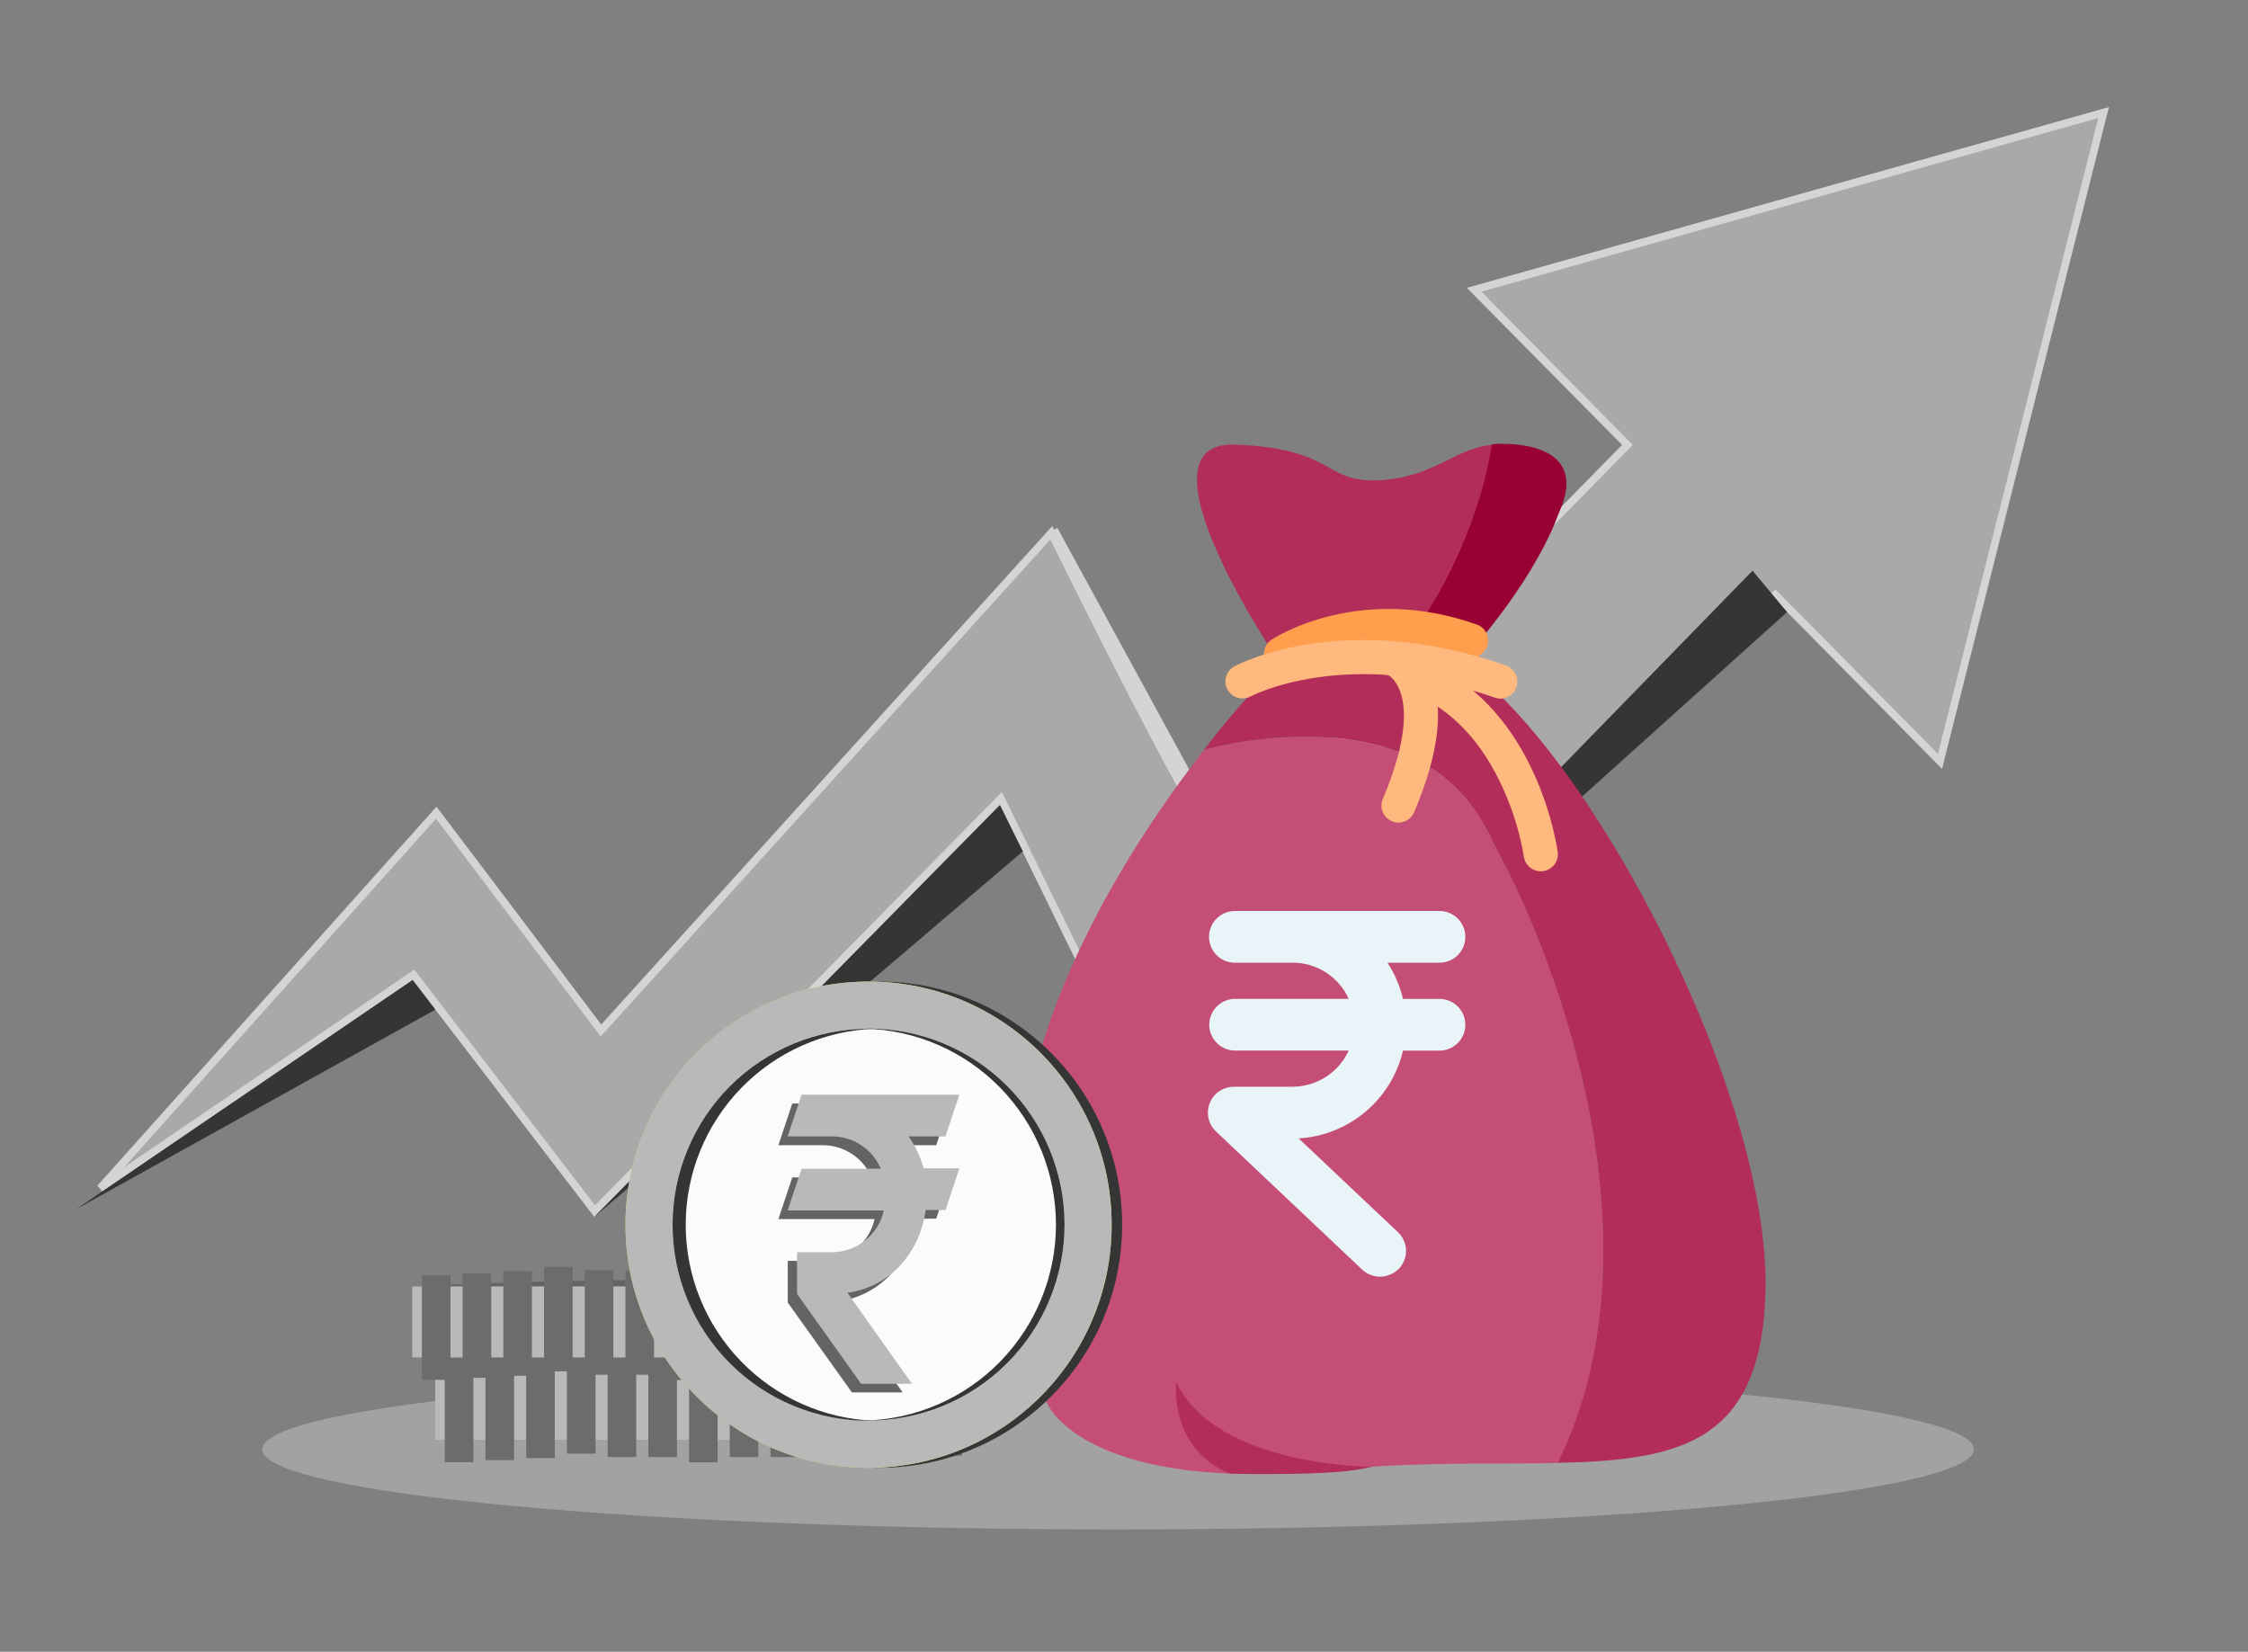
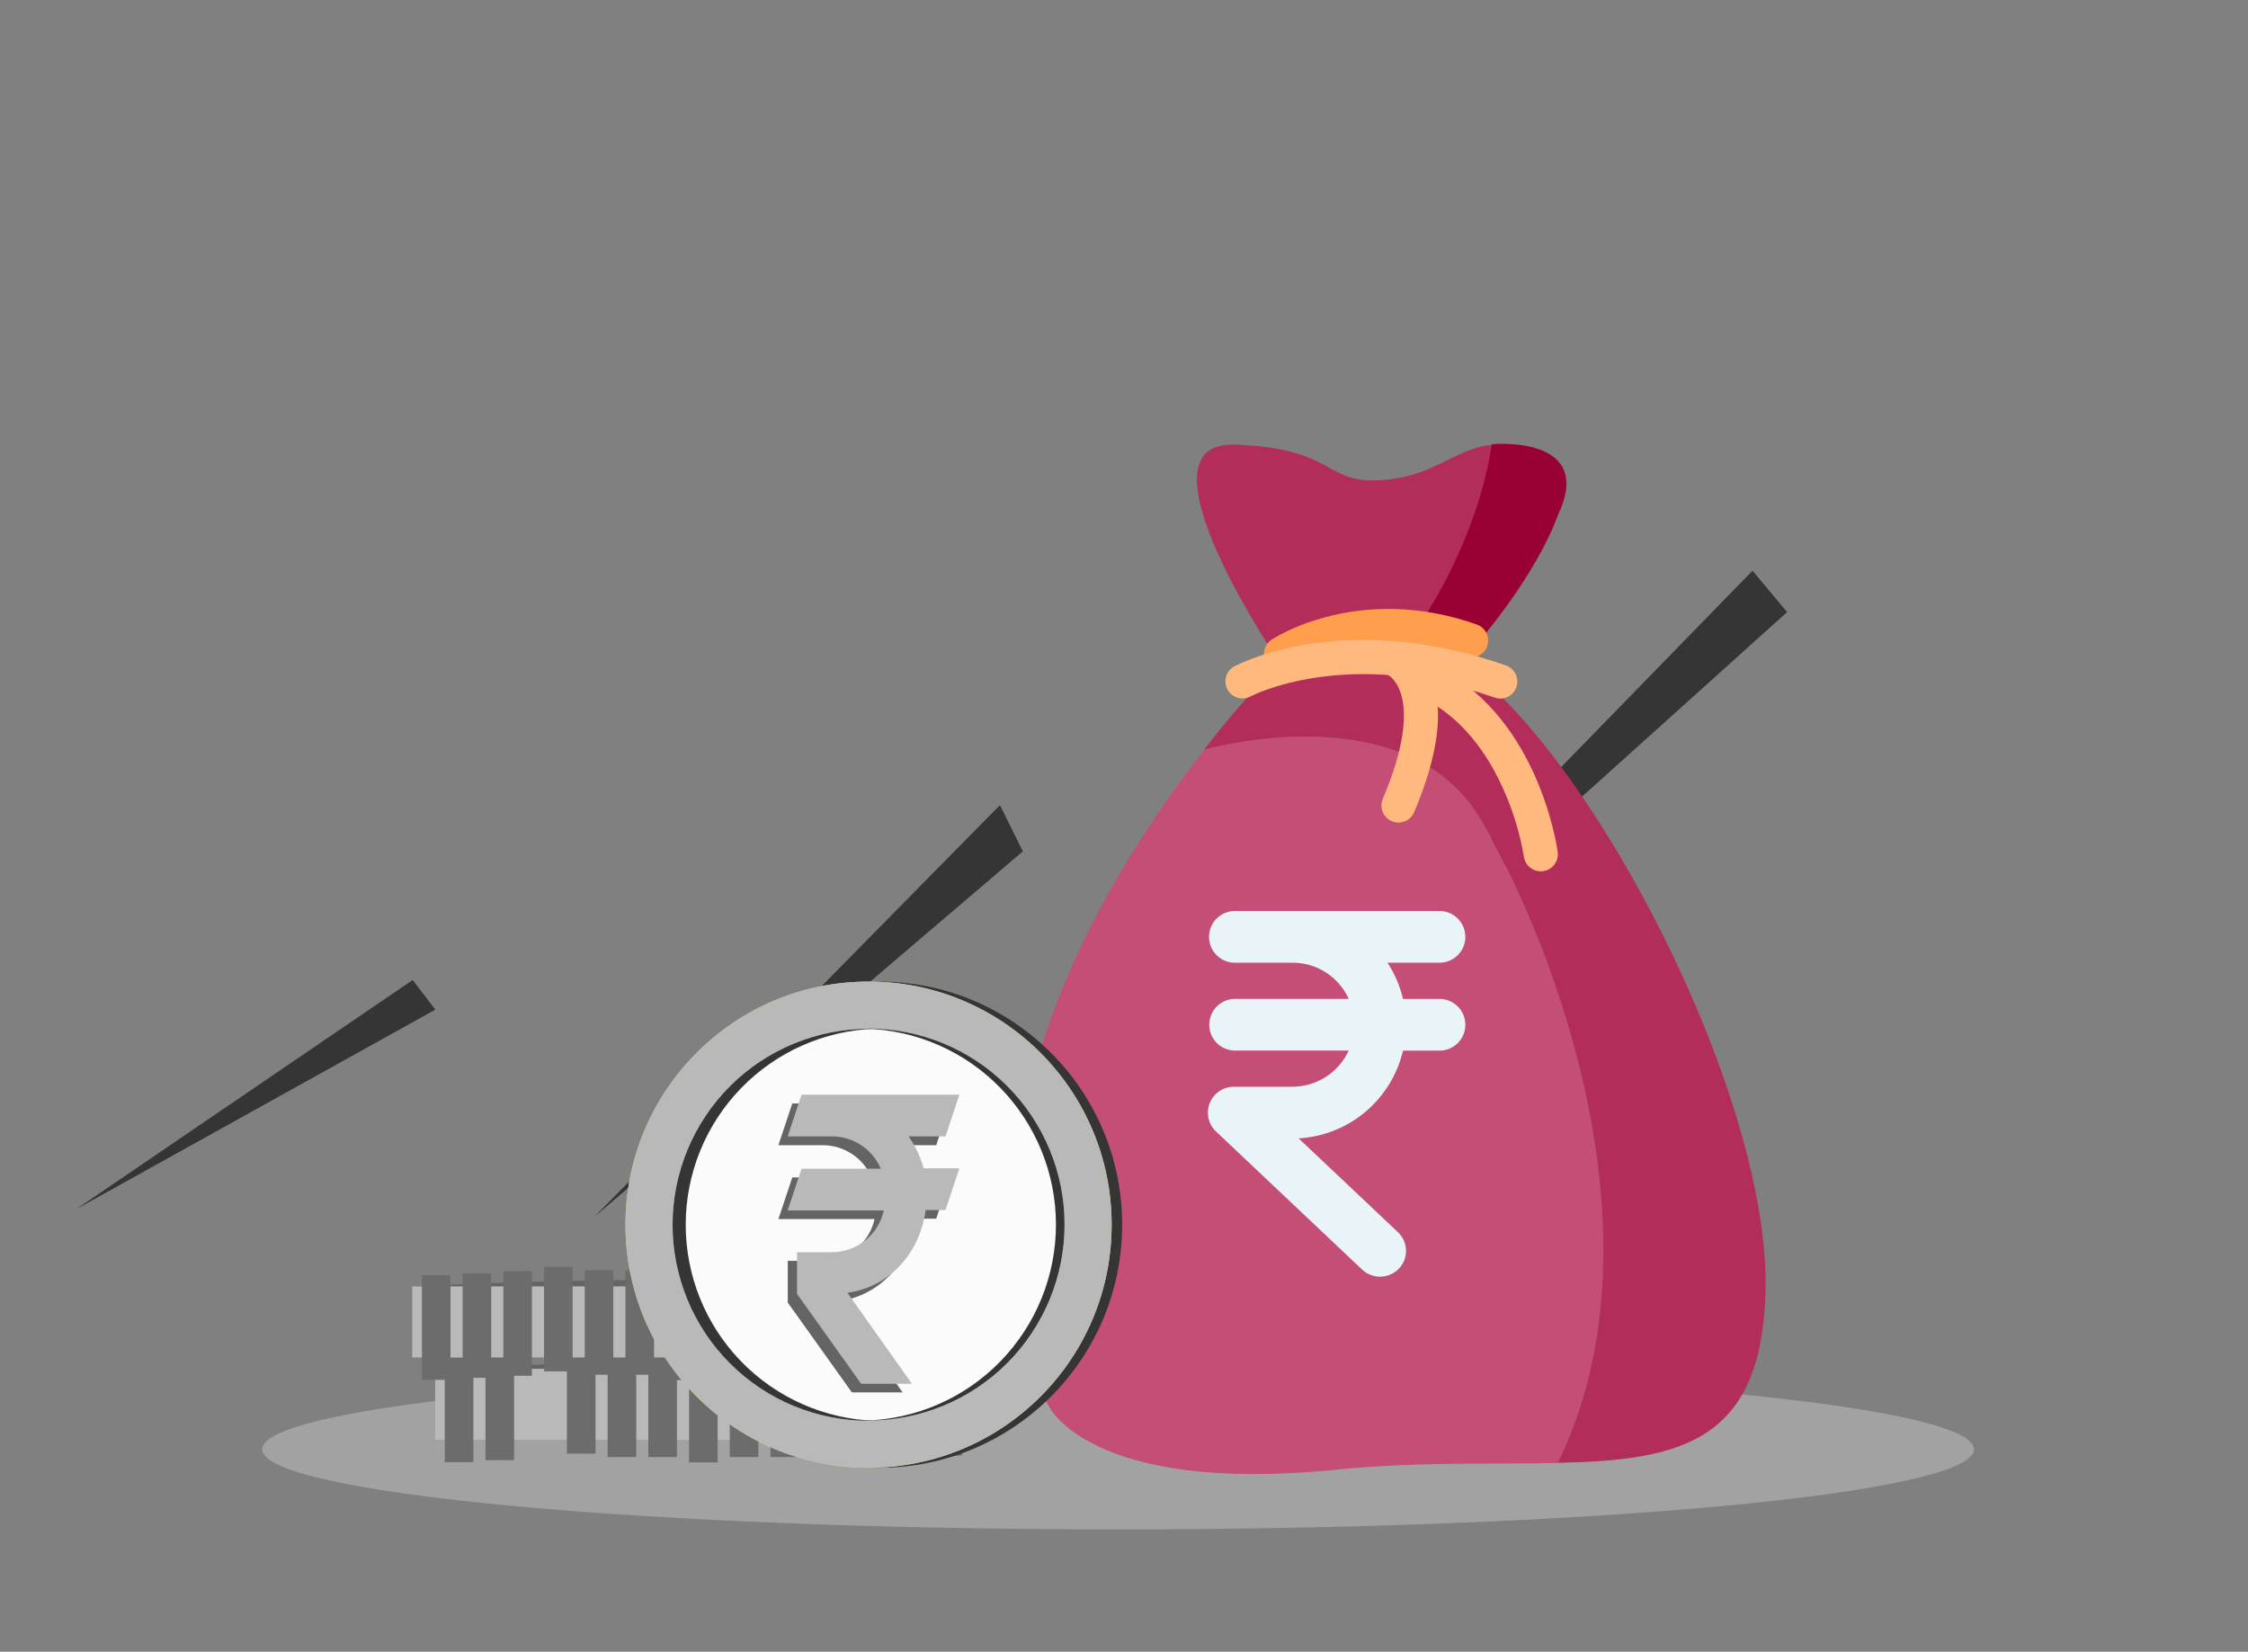
<svg xmlns="http://www.w3.org/2000/svg" width="147" height="108" viewBox="0 0 147 108" fill="none">
  <rect x="0" y="0" width="147" height="108" fill="#808080" stroke="none" />
  <g style="mix-blend-mode:multiply" opacity="0.46">
    <path d="M73.113 100C104.023 100 129.08 97.655 129.08 94.762C129.08 91.87 104.023 89.524 73.113 89.524C42.203 89.524 17.145 91.87 17.145 94.762C17.145 97.655 42.203 100 73.113 100Z" fill="#CACACA" />
  </g>
-   <path d="M80.579 55.715C80.549 55.768 80.501 55.825 80.425 55.858C80.349 55.892 80.274 55.889 80.217 55.876C80.114 55.852 80.026 55.785 79.963 55.729C79.826 55.608 79.663 55.406 79.483 55.153C79.117 54.641 78.635 53.853 78.078 52.884C76.963 50.945 75.536 48.256 74.131 45.534C72.725 42.812 71.338 40.055 70.303 37.978C69.786 36.94 69.356 36.072 69.056 35.463C68.928 35.205 68.825 34.994 68.747 34.836L39.5 67.155L39.297 67.379L39.115 67.138L28.529 53.136L6.553 77.692L26.843 63.871L27.038 63.738L27.182 63.925L38.884 79.188L65.199 52.462L65.446 52.211L65.601 52.528L76.758 75.329L115.915 39.05L116.093 38.886L116.263 39.058L126.859 49.784L137.557 7.358L96.395 18.946L106.248 28.916L106.421 29.092L106.248 29.267C100.619 34.987 94.286 41.442 89.313 46.552C86.826 49.107 84.681 51.325 83.133 52.947C82.359 53.758 81.736 54.419 81.295 54.898C81.074 55.138 80.9 55.33 80.776 55.473C80.714 55.545 80.665 55.602 80.63 55.646C80.613 55.668 80.6 55.685 80.591 55.698C80.582 55.709 80.579 55.715 80.579 55.715ZM80.579 55.715C80.579 55.714 80.58 55.714 80.58 55.713L80.36 55.593M80.579 55.715L80.579 55.714L80.36 55.593M80.36 55.593C79.78 56.658 70.112 37.047 68.927 34.636L80.36 55.593Z" fill="#A9A9A9" stroke="#D4D4D4" stroke-width="0.5" />
  <path d="M77.092 75.802L116.861 40.022L114.601 37.314L77.092 75.802Z" fill="#353535" />
  <path d="M38.86 79.568L66.885 55.667L65.389 52.64L38.86 79.568Z" fill="#353535" />
  <path d="M26.984 64.078L5 79.052L28.468 66.013L26.984 64.078Z" fill="#353535" />
  <path d="M96.896 53.692C91.968 45.223 78.793 49.011 78.743 49.026C74.953 53.883 69.99 61.394 67.689 69.884C63.701 84.587 68.617 91.998 68.617 91.998C68.617 91.998 71.353 97.697 87.311 96.101C92.753 95.557 97.703 95.749 101.883 95.659C108.942 81.254 101.834 62.176 96.896 53.692Z" fill="#C54E76" />
  <path d="M115.448 84.463C115.791 71.582 103.921 48.98 95.502 43.315L83.684 43.315C81.927 45.117 80.275 47.02 78.737 49.014C78.787 49.014 91.962 45.211 96.89 53.679C101.819 62.148 108.949 81.241 101.862 95.647C109.982 95.486 115.188 94.246 115.448 84.463Z" fill="#B32D5A" />
  <path d="M83.684 43.34C83.684 43.34 73.79 28.832 80.75 29.073C87.71 29.315 86.424 31.835 90.79 31.352C95.155 30.87 95.996 27.753 101.039 29.673C106.082 31.593 94.441 44.669 94.441 44.669L83.684 43.34Z" fill="#B22D5A" />
  <path d="M94.058 62.946C94.286 62.956 94.513 62.919 94.727 62.839C94.94 62.758 95.135 62.635 95.3 62.477C95.465 62.32 95.596 62.13 95.686 61.92C95.775 61.71 95.821 61.484 95.821 61.256C95.821 61.028 95.775 60.802 95.686 60.592C95.596 60.383 95.465 60.193 95.3 60.035C95.135 59.877 94.94 59.754 94.727 59.674C94.513 59.593 94.286 59.557 94.058 59.566L80.679 59.566C80.243 59.585 79.832 59.771 79.53 60.086C79.228 60.401 79.06 60.82 79.06 61.256C79.06 61.692 79.228 62.111 79.53 62.426C79.832 62.741 80.243 62.927 80.679 62.946L84.513 62.946C85.29 62.942 86.051 63.164 86.704 63.584C87.358 64.003 87.876 64.603 88.195 65.311L80.694 65.311C80.259 65.33 79.847 65.516 79.545 65.831C79.244 66.146 79.075 66.565 79.075 67.001C79.075 67.437 79.244 67.856 79.545 68.171C79.847 68.486 80.259 68.672 80.694 68.691L88.195 68.691C87.871 69.395 87.353 69.993 86.7 70.412C86.047 70.831 85.288 71.055 84.513 71.056L80.679 71.056C80.34 71.057 80.01 71.159 79.73 71.349C79.45 71.539 79.233 71.808 79.107 72.123C78.982 72.437 78.954 72.782 79.026 73.113C79.098 73.443 79.268 73.745 79.513 73.978L89.077 83.016C89.392 83.312 89.809 83.476 90.242 83.474C90.473 83.473 90.701 83.426 90.914 83.336C91.126 83.245 91.318 83.114 91.479 82.948C91.631 82.787 91.751 82.599 91.83 82.392C91.909 82.185 91.947 81.965 91.941 81.744C91.935 81.523 91.885 81.305 91.795 81.103C91.704 80.901 91.575 80.719 91.414 80.567L84.921 74.433C86.525 74.339 88.056 73.73 89.286 72.696C90.515 71.662 91.378 70.258 91.745 68.694L94.058 68.694C94.286 68.704 94.513 68.667 94.727 68.587C94.94 68.506 95.135 68.383 95.3 68.225C95.465 68.068 95.596 67.878 95.686 67.668C95.775 67.458 95.821 67.232 95.821 67.004C95.821 66.776 95.775 66.55 95.686 66.34C95.596 66.13 95.465 65.941 95.3 65.783C95.135 65.625 94.94 65.502 94.727 65.422C94.513 65.341 94.286 65.305 94.058 65.314L91.745 65.314C91.547 64.473 91.204 63.672 90.731 62.949L94.058 62.949L94.058 62.946Z" fill="#E9F4F9" />
-   <path d="M89.674 95.903C89.674 95.903 79.544 95.903 76.913 90.369C76.913 90.369 76.418 94.725 80.425 96.349C80.425 96.352 87.546 96.559 89.674 95.903Z" fill="#B22D5A" />
  <path d="M93.344 40.016C93.344 40.016 96.661 35.023 97.555 29.043C97.555 29.043 104.398 28.406 101.868 33.681C101.868 33.681 100.774 37.147 96.562 42.125L93.344 40.016Z" fill="#990034" />
  <path d="M83.78 43.872C83.539 43.875 83.304 43.801 83.109 43.659C82.914 43.518 82.77 43.318 82.698 43.088C82.626 42.858 82.631 42.611 82.711 42.384C82.791 42.157 82.943 41.962 83.143 41.828C83.375 41.676 88.916 38.102 96.621 40.851C96.886 40.96 97.099 41.167 97.215 41.43C97.331 41.692 97.342 41.989 97.246 42.259C97.149 42.529 96.952 42.751 96.696 42.88C96.44 43.009 96.144 43.034 95.87 42.95C89.256 40.591 84.565 43.569 84.371 43.692C84.194 43.806 83.99 43.868 83.78 43.872Z" fill="#FF9E4D" />
  <path d="M98.121 45.681C97.996 45.68 97.871 45.658 97.753 45.616C88.041 42.215 81.82 45.511 81.758 45.545C81.499 45.678 81.198 45.704 80.92 45.618C80.641 45.532 80.407 45.341 80.268 45.085C80.129 44.829 80.095 44.529 80.174 44.248C80.253 43.968 80.439 43.73 80.692 43.584C80.979 43.43 87.856 39.794 98.489 43.513C98.734 43.603 98.94 43.776 99.071 44.001C99.202 44.227 99.25 44.491 99.206 44.748C99.162 45.006 99.03 45.24 98.831 45.409C98.633 45.579 98.382 45.674 98.121 45.678L98.121 45.681Z" fill="#FFB87D" />
  <path d="M91.451 53.785C91.302 53.785 91.155 53.755 91.018 53.695C90.883 53.638 90.761 53.556 90.657 53.452C90.554 53.348 90.473 53.224 90.418 53.089C90.363 52.953 90.335 52.808 90.336 52.661C90.337 52.515 90.367 52.37 90.425 52.235C93.272 45.504 90.83 44.172 90.805 44.159L90.688 44.088L91.689 42.103C91.816 42.156 92.926 42.653 93.579 44.224C94.447 46.333 94.076 49.317 92.478 53.095C92.394 53.298 92.251 53.472 92.069 53.595C91.886 53.718 91.671 53.783 91.451 53.785Z" fill="#FFB87D" />
  <path d="M100.9 56.96C100.755 56.979 100.608 56.97 100.467 56.933C100.325 56.895 100.193 56.831 100.076 56.742C99.96 56.653 99.862 56.542 99.789 56.416C99.715 56.289 99.668 56.149 99.648 56.004C99.391 54.489 98.942 53.013 98.312 51.611C96.958 48.581 95.032 46.497 92.589 45.427C92.455 45.368 92.335 45.282 92.234 45.176C92.133 45.071 92.054 44.946 92.001 44.809C91.948 44.673 91.923 44.527 91.927 44.381C91.93 44.235 91.963 44.09 92.022 43.957C92.081 43.823 92.166 43.702 92.272 43.601C92.378 43.5 92.503 43.421 92.639 43.368C92.776 43.316 92.921 43.291 93.068 43.294C93.214 43.298 93.358 43.33 93.492 43.389C100.539 46.494 101.806 55.33 101.862 55.708C101.881 55.853 101.871 56.001 101.833 56.142C101.795 56.284 101.73 56.417 101.641 56.533C101.551 56.649 101.44 56.747 101.313 56.82C101.186 56.893 101.046 56.941 100.9 56.96Z" fill="#FFB87D" />
  <path fill-rule="evenodd" clip-rule="evenodd" d="M28.453 89.5C28.453 89.5 45.87 88.507 63.284 89.5L28.453 89.5Z" fill="#646464" />
  <path d="M28.456 89.497L28.456 94.141L63.286 94.141L63.286 89.497L28.456 89.497Z" fill="#B9B9B9" />
  <path d="M30.02 95.603L30.02 88.77" stroke="#6C6C6C" stroke-width="1.87" stroke-miterlimit="10" />
  <path d="M32.682 95.47L32.682 88.637" stroke="#6C6C6C" stroke-width="1.87" stroke-miterlimit="10" />
-   <path d="M35.344 95.337L35.344 88.504" stroke="#6C6C6C" stroke-width="1.87" stroke-miterlimit="10" />
  <path d="M38.006 95.047L38.006 88.217" stroke="#6C6C6C" stroke-width="1.87" stroke-miterlimit="10" />
  <path d="M40.669 95.269L40.669 88.436" stroke="#6C6C6C" stroke-width="1.87" stroke-miterlimit="10" />
  <path d="M43.331 95.269L43.331 88.436" stroke="#6C6C6C" stroke-width="1.87" stroke-miterlimit="10" />
  <path d="M45.993 95.616L45.993 88.782" stroke="#6C6C6C" stroke-width="1.87" stroke-miterlimit="10" />
  <path d="M48.655 95.269L48.655 88.436" stroke="#6C6C6C" stroke-width="1.87" stroke-miterlimit="10" />
  <path d="M56.642 95.576L56.642 88.745" stroke="#6C6C6C" stroke-width="1.87" stroke-miterlimit="10" />
  <path d="M51.317 95.269L51.317 88.436" stroke="#6C6C6C" stroke-width="1.87" stroke-miterlimit="10" />
  <path d="M59.304 95.263L59.304 88.43" stroke="#6C6C6C" stroke-width="1.87" stroke-miterlimit="10" />
  <path d="M53.98 95.399L53.98 88.569" stroke="#6C6C6C" stroke-width="1.87" stroke-miterlimit="10" />
  <path d="M61.966 95.173L61.966 88.343" stroke="#6C6C6C" stroke-width="1.87" stroke-miterlimit="10" />
  <path fill-rule="evenodd" clip-rule="evenodd" d="M26.956 84.117C26.956 84.117 44.373 83.124 61.787 84.117L26.956 84.117Z" fill="#646464" />
  <path d="M26.956 84.114L26.956 88.758L61.787 88.758L61.787 84.114L26.956 84.114Z" fill="#B9B9B9" />
  <path d="M28.523 90.22L28.523 83.387" stroke="#6C6C6C" stroke-width="1.87" stroke-miterlimit="10" />
  <path d="M31.186 90.087L31.186 83.254" stroke="#6C6C6C" stroke-width="1.87" stroke-miterlimit="10" />
  <path d="M33.848 89.954L33.848 83.121" stroke="#6C6C6C" stroke-width="1.87" stroke-miterlimit="10" />
  <path d="M36.51 89.664L36.51 82.834" stroke="#6C6C6C" stroke-width="1.87" stroke-miterlimit="10" />
  <path d="M39.172 89.886L39.172 83.053" stroke="#6C6C6C" stroke-width="1.87" stroke-miterlimit="10" />
  <path d="M41.834 89.886L41.834 83.053" stroke="#6C6C6C" stroke-width="1.87" stroke-miterlimit="10" />
  <path d="M44.497 90.233L44.497 83.399" stroke="#6C6C6C" stroke-width="1.87" stroke-miterlimit="10" />
  <path d="M47.159 89.886L47.159 83.053" stroke="#6C6C6C" stroke-width="1.87" stroke-miterlimit="10" />
  <path d="M55.145 90.192L55.145 83.362" stroke="#6C6C6C" stroke-width="1.87" stroke-miterlimit="10" />
  <path d="M49.821 89.886L49.821 83.053" stroke="#6C6C6C" stroke-width="1.87" stroke-miterlimit="10" />
  <path d="M57.808 89.877L57.808 83.047" stroke="#6C6C6C" stroke-width="1.87" stroke-miterlimit="10" />
  <path d="M52.483 90.016L52.483 83.183" stroke="#6C6C6C" stroke-width="1.87" stroke-miterlimit="10" />
  <path d="M60.47 89.79L60.47 82.96" stroke="#6C6C6C" stroke-width="1.87" stroke-miterlimit="10" />
  <path d="M57.483 95.971C66.262 95.971 73.379 88.855 73.379 80.076C73.379 71.296 66.262 64.18 57.483 64.18C48.704 64.18 41.587 71.296 41.587 80.076C41.587 88.855 48.704 95.971 57.483 95.971Z" fill="#353535" />
  <path d="M56.797 95.971C65.576 95.971 72.692 88.855 72.692 80.076C72.692 71.296 65.576 64.18 56.797 64.18C48.018 64.18 40.901 71.296 40.901 80.076C40.901 88.855 48.018 95.971 56.797 95.971Z" fill="#ECD757" />
  <path d="M56.797 95.971C65.576 95.971 72.692 88.855 72.692 80.076C72.692 71.296 65.576 64.18 56.797 64.18C48.018 64.18 40.901 71.296 40.901 80.076C40.901 88.855 48.018 95.971 56.797 95.971Z" fill="#B9B9B9" />
  <path d="M56.797 92.892C63.875 92.892 69.613 87.154 69.613 80.076C69.613 72.997 63.875 67.259 56.797 67.259C49.718 67.259 43.98 72.997 43.98 80.076C43.98 87.154 49.718 92.892 56.797 92.892Z" fill="#FBFBFB" />
  <path d="M56.797 67.259L56.515 67.259C59.865 67.333 63.052 68.715 65.395 71.11C67.738 73.505 69.05 76.722 69.05 80.073C69.05 83.423 67.738 86.64 65.395 89.035C63.052 91.43 59.865 92.812 56.515 92.886L56.797 92.886C60.196 92.886 63.455 91.535 65.859 89.132C68.262 86.728 69.613 83.468 69.613 80.069C69.613 76.67 68.262 73.41 65.859 71.007C63.455 68.603 60.196 67.253 56.797 67.253L56.797 67.259Z" fill="#353535" />
  <path d="M44.84 80.075C44.84 76.751 46.133 73.556 48.444 71.166C50.755 68.776 53.904 67.378 57.226 67.265L56.797 67.265C55.114 67.265 53.447 67.597 51.892 68.241C50.337 68.885 48.924 69.829 47.734 71.019C46.544 72.209 45.6 73.622 44.956 75.177C44.312 76.732 43.98 78.398 43.98 80.082C43.98 81.765 44.312 83.431 44.956 84.986C45.6 86.541 46.544 87.954 47.734 89.144C48.924 90.334 50.337 91.278 51.892 91.922C53.447 92.566 55.114 92.898 56.797 92.898L57.226 92.898C53.902 92.785 50.751 91.385 48.439 88.992C46.128 86.6 44.837 83.402 44.84 80.075Z" fill="#353535" />
  <path fill-rule="evenodd" clip-rule="evenodd" d="M58.788 74.841C59.248 75.479 59.587 76.196 59.79 76.956L62.13 76.956L61.221 79.683L59.926 79.683C59.539 82.503 57.585 84.707 54.812 85.094L59.026 91.043L55.708 91.043L51.513 85.168L51.513 82.441L53.788 82.441C54.581 82.44 55.35 82.169 55.968 81.672C56.586 81.176 57.017 80.484 57.189 79.711L50.9 79.711L51.809 76.984L56.992 76.984C56.723 76.357 56.276 75.823 55.707 75.449C55.137 75.074 54.47 74.876 53.788 74.878L50.9 74.878L51.809 72.151L62.13 72.151L61.221 74.878L58.788 74.878L58.788 74.841Z" fill="#646464" />
  <path fill-rule="evenodd" clip-rule="evenodd" d="M59.394 74.275C59.852 74.914 60.192 75.63 60.396 76.39L62.736 76.39L61.827 79.117L60.532 79.117C60.145 81.937 58.188 84.141 55.415 84.528L59.632 90.477L56.311 90.477L52.119 84.602L52.119 81.875L54.394 81.875C55.187 81.875 55.956 81.604 56.575 81.108C57.193 80.611 57.624 79.919 57.795 79.145L51.506 79.145L52.415 76.418L57.597 76.418C57.331 75.789 56.884 75.254 56.315 74.877C55.745 74.501 55.077 74.301 54.394 74.303L51.506 74.303L52.415 71.576L62.736 71.576L61.827 74.303L59.394 74.303L59.394 74.275Z" fill="#B9B9B9" />
</svg>